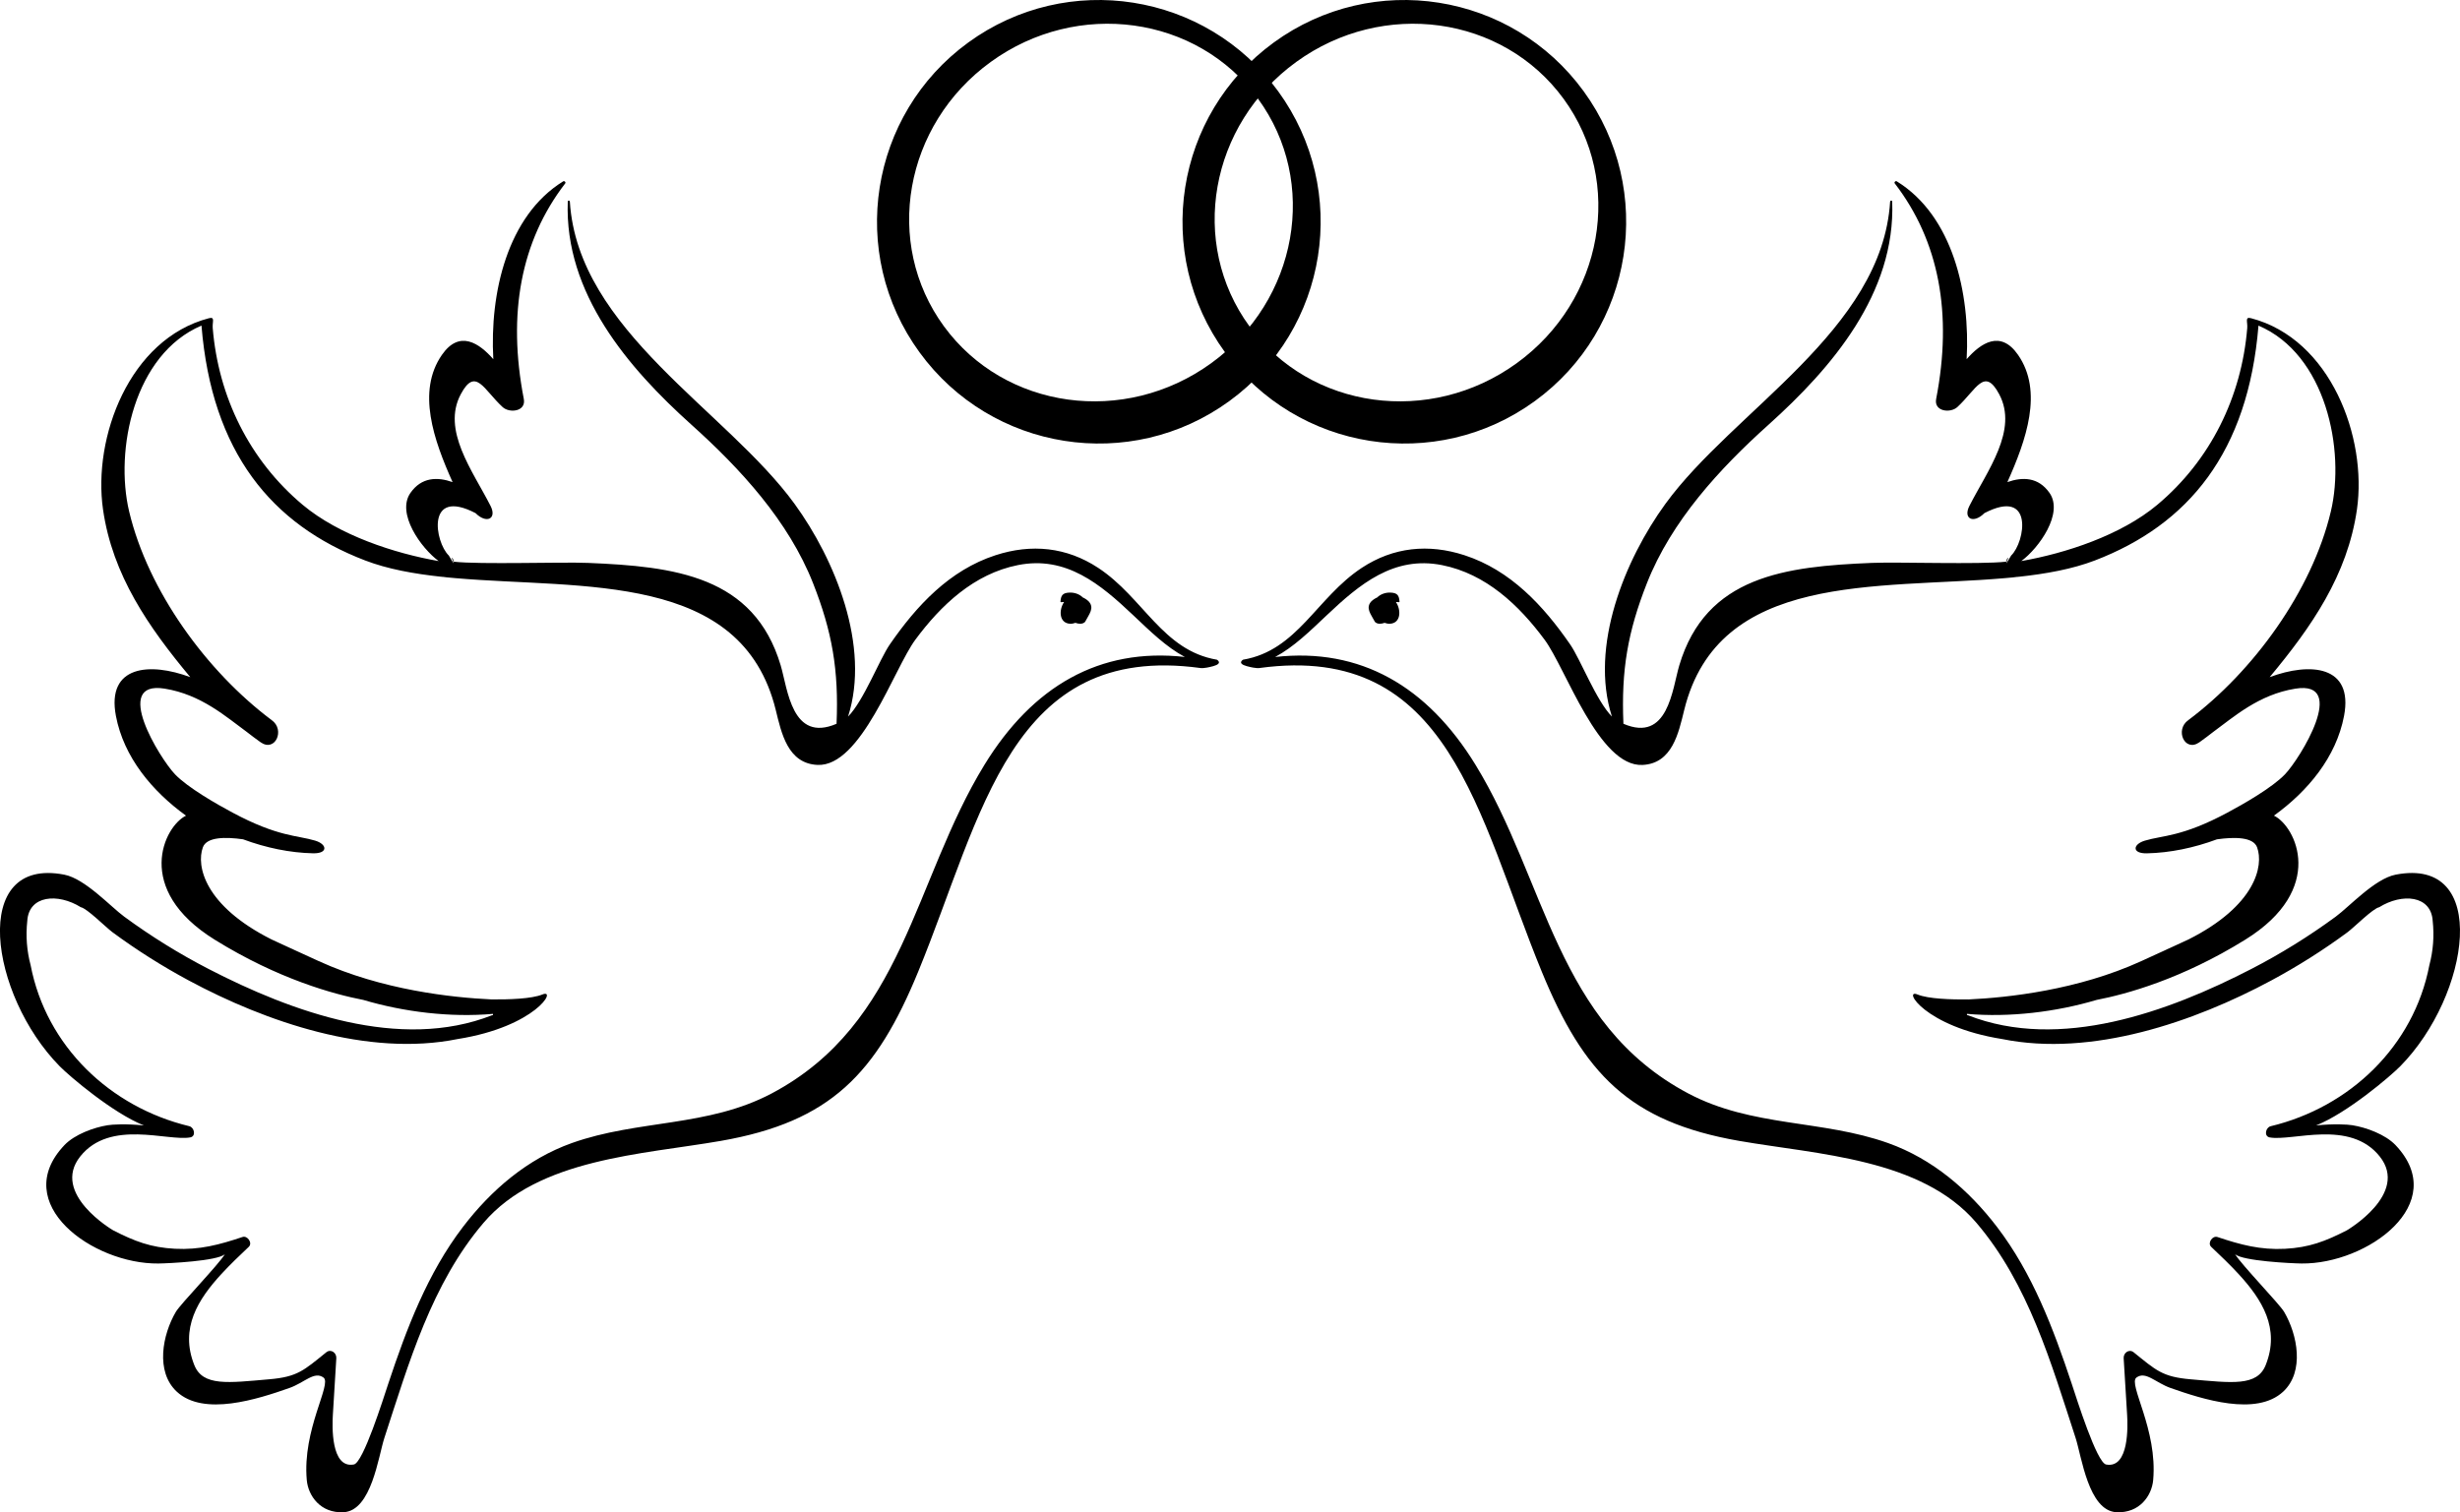
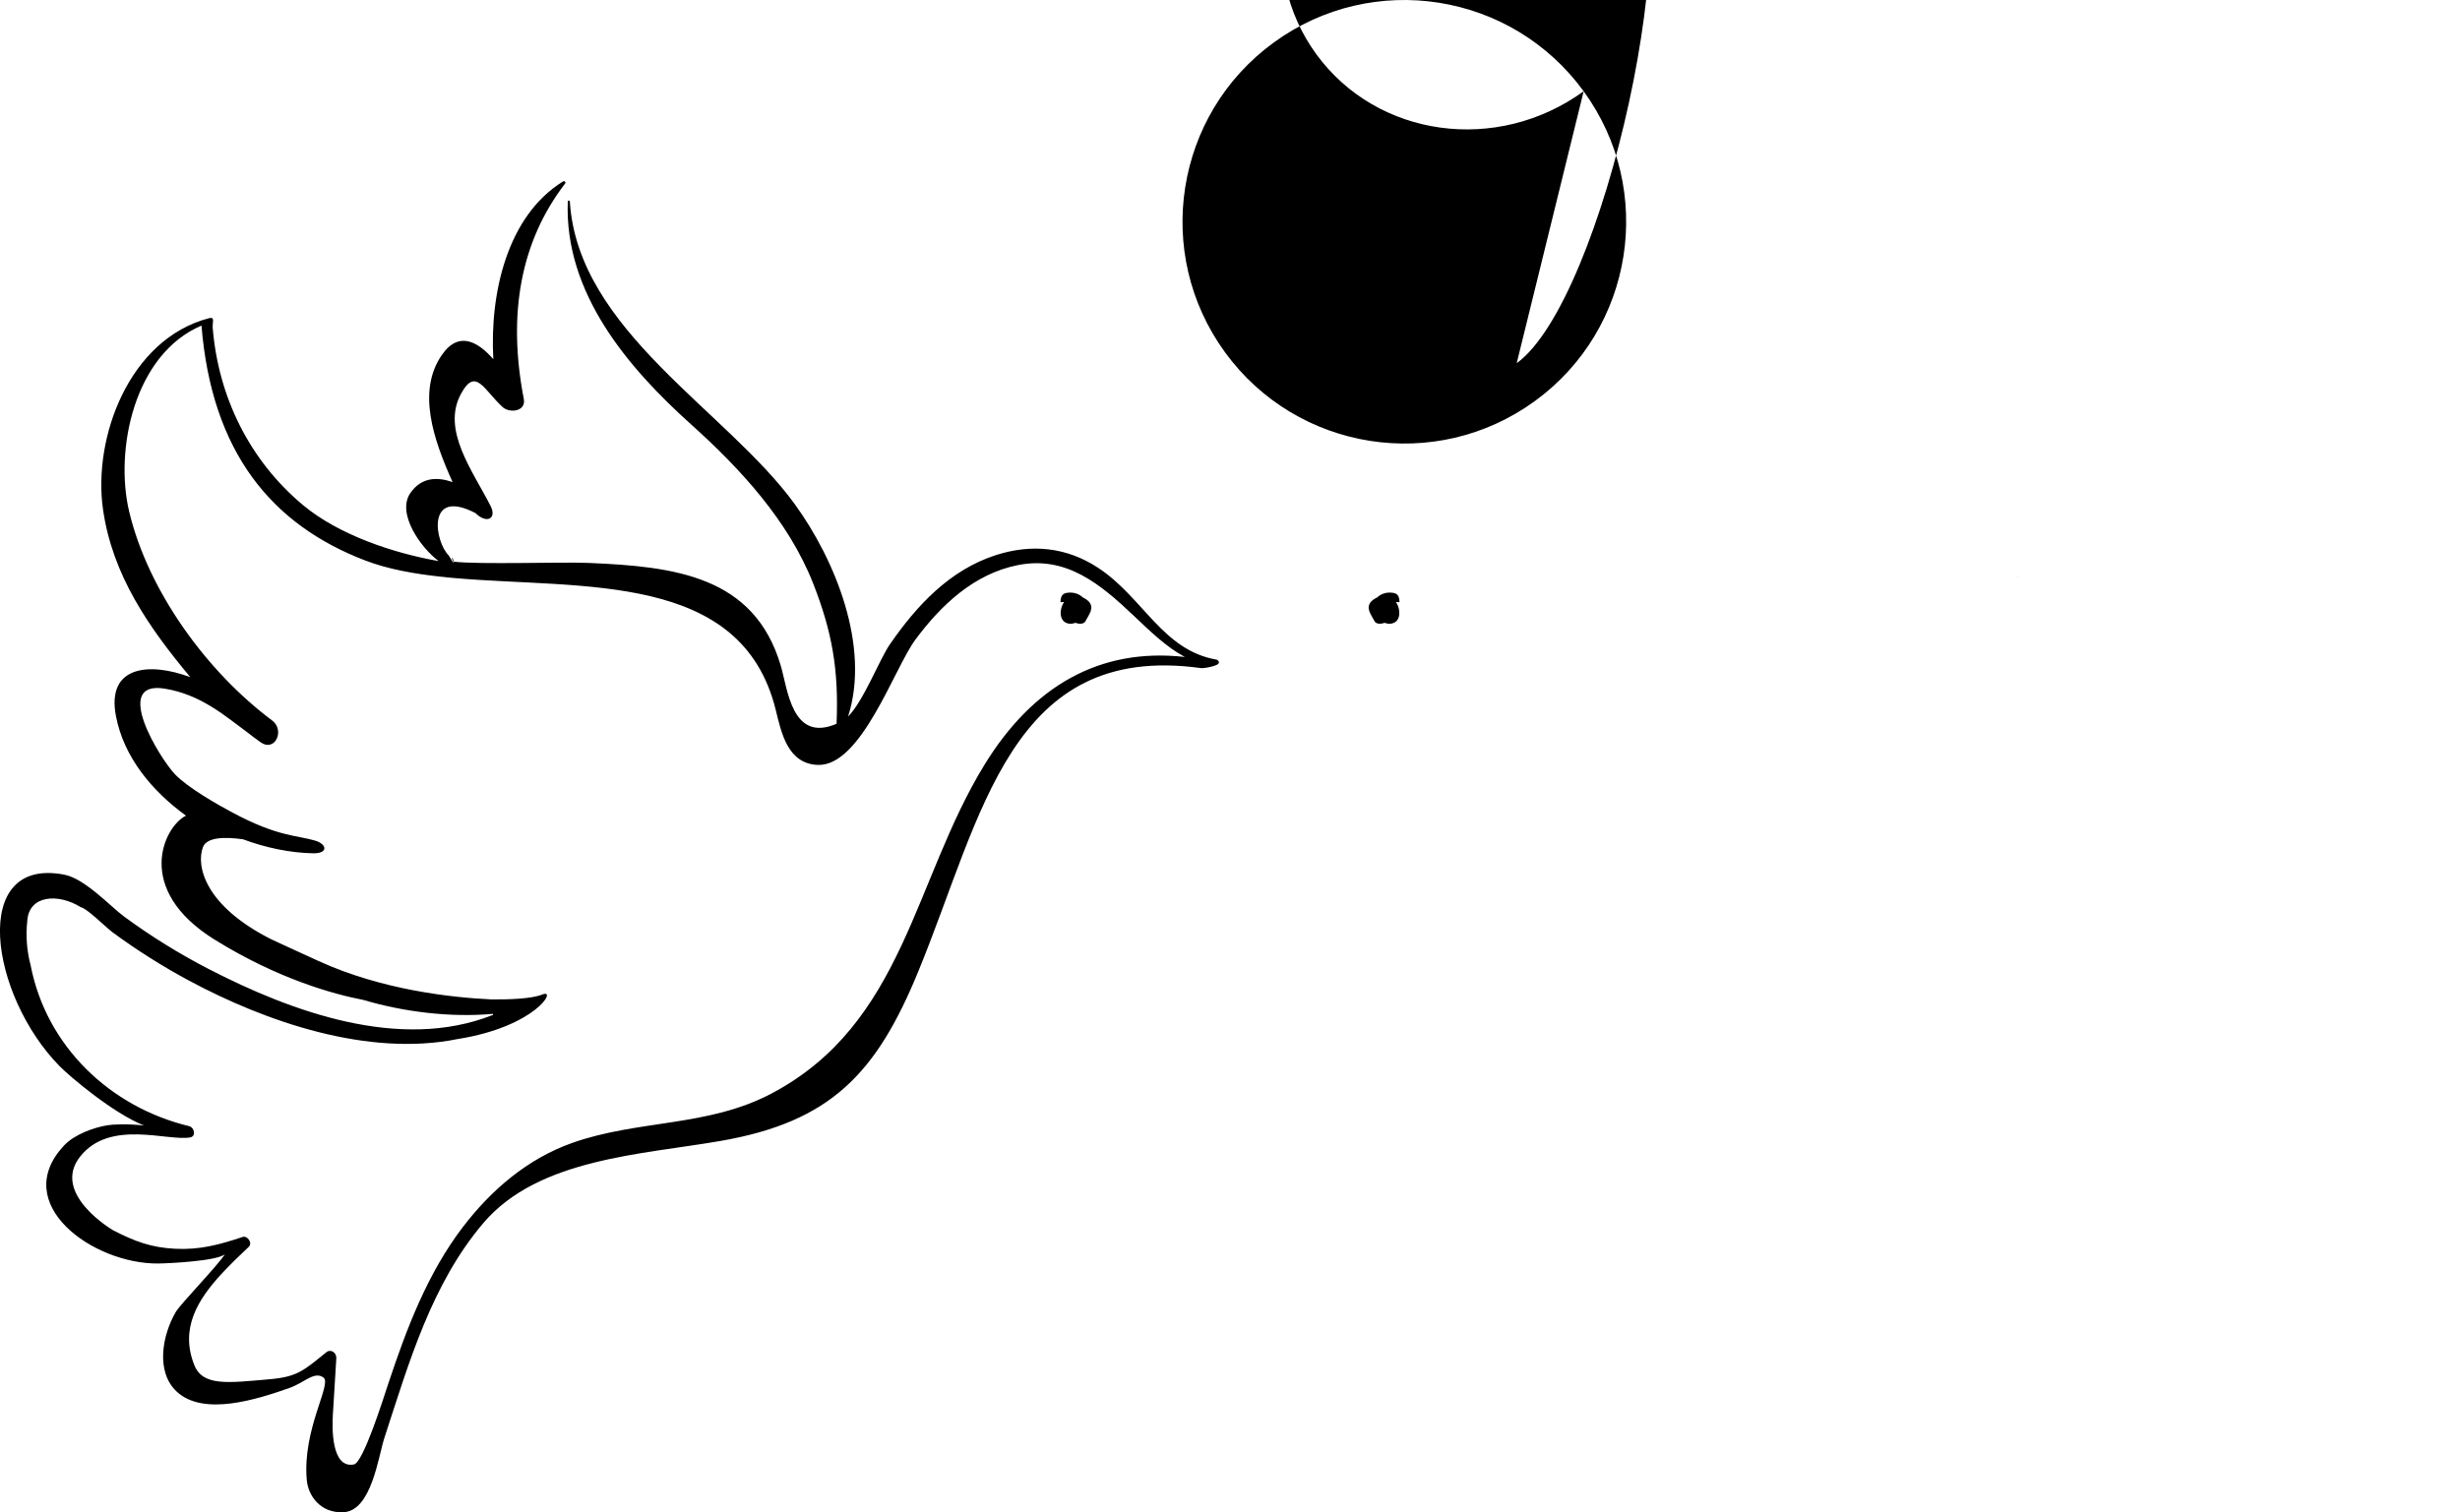
<svg xmlns="http://www.w3.org/2000/svg" version="1.1" id="Layer_1" x="0px" y="0px" width="283.465px" height="174.305px" viewBox="0 0 283.465 174.305" enable-background="new 0 0 283.465 174.305" xml:space="preserve">
  <g>
-     <path d="M147.282,10.519c-8.308-11.413-24.295-13.93-35.707-5.622c-11.413,8.308-13.93,24.295-5.622,35.707   c8.308,11.413,24.295,13.93,35.707,5.622C153.073,37.918,155.59,21.932,147.282,10.519z M139.565,41.864   c-9.994,7.243-23.781,5.34-30.793-4.251c-7.012-9.591-4.595-23.237,5.399-30.48s23.781-5.34,30.793,4.251   C151.977,20.975,149.559,34.621,139.565,41.864z" />
-     <path d="M182.485,10.519c-8.308-11.413-24.295-13.93-35.707-5.622c-11.413,8.308-13.93,24.295-5.622,35.707   c8.308,11.413,24.295,13.93,35.707,5.622C188.276,37.918,190.793,21.932,182.485,10.519z M174.769,41.864   c-9.994,7.243-23.781,5.34-30.793-4.251c-7.012-9.591-4.595-23.237,5.399-30.48s23.781-5.34,30.793,4.251   S184.763,34.621,174.769,41.864z" />
+     <path d="M182.485,10.519c-8.308-11.413-24.295-13.93-35.707-5.622c-11.413,8.308-13.93,24.295-5.622,35.707   c8.308,11.413,24.295,13.93,35.707,5.622C188.276,37.918,190.793,21.932,182.485,10.519z c-9.994,7.243-23.781,5.34-30.793-4.251c-7.012-9.591-4.595-23.237,5.399-30.48s23.781-5.34,30.793,4.251   S184.763,34.621,174.769,41.864z" />
  </g>
  <g>
    <path d="M50.975,66.495c-0.028-0.003-0.054-0.007-0.082-0.01C50.974,66.525,51.017,66.539,50.975,66.495z" />
    <path d="M140.226,76.038c-6.269-1.063-8.46-7.148-13.683-10.587c-3.639-2.397-7.691-2.799-11.83-1.455   c-5.305,1.723-9.098,5.816-12.181,10.283c-1.193,1.727-3.005,6.488-4.811,8.313c2.601-8.104-1.504-18.108-6.159-24.51   c-7.838-10.779-24.965-19.999-25.898-34.84c-0.009-0.147-0.234-0.172-0.24-0.011c-0.397,10.569,6.945,19.16,14.248,25.72   c5.642,5.067,11.188,11.093,14.015,18.268c2.198,5.58,2.975,9.988,2.708,16.205c-5.16,2.214-5.623-3.997-6.435-6.726   c-3.073-10.33-12.253-11.409-22.199-11.817c-3.063-0.126-12.424,0.201-15.469-0.141c-0.028-0.1-0.059-0.205-0.099-0.325   c-0.514-0.7,0.755,1.711-0.477-0.384c-1.615-1.549-2.656-7.863,3.081-4.888c1.265,1.267,2.487,0.651,1.729-0.834   c-2.086-4.087-5.641-8.725-3.429-12.873c1.7-3.187,2.628-0.536,4.814,1.479c0.811,0.748,2.727,0.514,2.447-0.929   c-1.9-9.812-0.355-18.187,4.781-24.861c0.084-0.109-0.093-0.316-0.236-0.228c-6.459,3.979-8.483,12.906-8.058,20.503   c-1.603-1.83-3.891-3.426-5.92-0.502c-2.929,4.22-0.942,9.823,1.226,14.67c-1.754-0.619-3.574-0.584-4.854,1.242   c-1.656,2.362,1.23,6.371,3.249,7.859c-5.084-0.885-11.485-2.976-15.668-6.483c-6.142-5.15-9.714-12.444-10.366-20.372   c-0.059-0.724,0.304-1.331-0.444-1.135c-9.178,2.407-13.388,13.754-12.198,22.04c1.089,7.581,5.256,13.566,10.057,19.33   c-4.642-1.736-9.68-1.374-8.57,4.47c0.905,4.764,4.181,8.68,8.076,11.493c-2.518,1.222-6.09,8.464,3.306,14.296   c7.353,4.564,13.777,6.299,17.118,6.942c4.684,1.391,10.039,2.044,14.951,1.609v0.14c-0.035,0.008-0.07,0.003-0.105,0.017   c-10.611,4.17-23.089-0.382-32.691-5.344c-3.382-1.748-6.628-3.764-9.697-6.017c-1.576-1.157-4.507-4.373-6.902-4.839   c-10.961-2.131-8.597,13.881-0.538,22.079c1.124,1.144,6.097,5.386,9.708,6.825c-2.103-0.213-3.622-0.114-4.183-0.025   c-1.609,0.256-3.811,1.067-4.976,2.293c-6.412,6.747,3.277,13.723,10.82,13.645c1.182-0.012,6.83-0.289,7.673-1.077   c-0.765,1.25-5.115,5.733-5.656,6.653c-1.542,2.625-2.373,6.885,0.108,9.193c3.102,2.885,9.315,0.865,12.964-0.416   c1.758-0.617,2.88-1.992,3.947-1.205c0.995,0.734-2.461,5.978-1.929,11.822c0.165,1.811,1.584,3.834,4.239,3.696   c3.225-0.167,4.007-6.443,4.7-8.561c2.819-8.623,5.417-17.741,11.427-24.793c6.335-7.434,18.291-7.866,27.358-9.447   c12.646-2.205,17.904-7.757,22.729-19.505c7.415-18.054,10.618-37.973,32.506-34.998c0,0,0.319,0.106,1.487-0.212   C140.97,76.463,140.226,76.038,140.226,76.038z M113.44,88.15c-8.187,13.346-9.261,29.814-24.531,37.886   c-7.357,3.889-15.402,2.999-23.017,5.713c-5.112,1.822-9.285,5.398-12.547,9.668c-4.091,5.355-6.49,11.707-8.597,18.043   c-0.588,1.769-2.893,9.135-3.974,9.336c-2.679,0.498-2.491-4.519-2.421-5.684c0.13-2.187,0.264-4.375,0.4-6.562   c0.039-0.624-0.625-1.112-1.157-0.684c-2.581,2.077-3.29,2.828-6.551,3.109c-4.745,0.41-7.664,0.842-8.655-1.634   c-1.697-4.243,0.437-7.583,3.126-10.504c1.005-1.092,2.076-2.11,3.152-3.129c0.46-0.436-0.15-1.325-0.724-1.132   c-2.665,0.894-4.943,1.504-7.784,1.357c-2.771-0.142-4.65-0.859-7.119-2.125c0,0-7.229-4.208-3.792-8.52   c3.437-4.312,10.049-1.719,12.667-2.19c0.71-0.127,0.474-1.152-0.105-1.292c-9.108-2.19-16.486-9.209-18.284-18.563   c-0.442-1.665-0.57-3.362-0.385-5.092c0.177-2.966,3.524-3.232,6.168-1.586c0.729,0.141,2.873,2.312,3.669,2.899   c2.79,2.057,5.721,3.908,8.774,5.549c8.83,4.745,20.637,8.848,31.003,6.745c8.99-1.431,11.487-5.85,9.75-5.135   c-1.242,0.511-3.901,0.591-5.877,0.571c-4.555-0.212-12.594-1.08-19.895-4.412c-1.091-0.498-2.033-0.929-2.901-1.328l-0.054-0.032   c-0.119-0.048-0.221-0.099-0.338-0.148c-0.821-0.377-1.534-0.706-2.168-1c-7.709-3.887-8.683-8.477-7.896-10.615   c0.445-1.207,2.617-1.206,4.627-0.92c2.649,0.985,5.414,1.557,8.069,1.613c1.747,0.037,1.644-1.038,0.241-1.461   c-2.078-0.626-4.278-0.419-9.525-3.232c-1.812-0.968-5.149-2.868-6.634-4.422c-1.724-1.805-7.314-10.845-1.191-9.865   c4.252,0.68,7.143,3.3,9.452,4.976c0.525,0.411,1.059,0.812,1.604,1.2c1.695,1.204,2.87-1.439,1.278-2.552   c-7.481-5.6-14.237-14.879-16.416-24.036c-1.691-7.108,0.57-18.128,8.334-21.432c1.19,14.601,8.078,22.941,18.86,27.072   c2.591,0.993,5.598,1.538,8.812,1.883c-0.008-0.004-0.018-0.009-0.026-0.014c0.333,0.065,0.817,0.092,1.633,0.171   c14.693,1.275,32.973-0.776,36.898,15.209c0.651,2.651,1.373,6.154,4.801,6.317c5.027,0.24,8.832-11.121,11.274-14.422   c2.951-3.99,6.76-7.599,11.823-8.609c5.579-1.112,9.535,2.23,13.273,5.763c1.968,1.86,3.803,3.667,5.963,4.825   C126.688,74.622,118.989,79.105,113.44,88.15z" />
    <path d="M125.273,69.17c-0.044-0.048-0.099-0.082-0.155-0.117c-0.11-0.075-0.224-0.138-0.346-0.19   c-0.394-0.39-0.971-0.582-1.525-0.561c-0.818,0.03-0.991,0.333-1.049,1.035c-0.006,0.073,0.084,0.089,0.135,0.071   c0.056-0.02,0.168-0.016,0.278-0.013c-0.617,0.909-0.58,2.425,0.682,2.498c0.219,0.013,0.428-0.035,0.629-0.105   c0.183,0.065,0.373,0.111,0.569,0.107c0.199-0.003,0.474-0.081,0.574-0.277c0.414-0.811,1.116-1.56,0.34-2.347   C125.365,69.23,125.315,69.205,125.273,69.17z" />
  </g>
  <g>
    <path d="M232.49,66.495c0.028-0.003,0.054-0.007,0.082-0.01C232.491,66.525,232.447,66.539,232.49,66.495z" />
-     <path d="M143.663,76.781c1.169,0.319,1.487,0.212,1.487,0.212c21.888-2.975,25.091,16.944,32.506,34.998   c4.825,11.748,10.083,17.3,22.729,19.505c9.067,1.581,21.022,2.013,27.358,9.447c6.009,7.052,8.608,16.17,11.427,24.793   c0.693,2.119,1.475,8.394,4.7,8.561c2.655,0.137,4.074-1.885,4.239-3.696c0.531-5.844-2.924-11.088-1.929-11.822   c1.067-0.787,2.189,0.588,3.947,1.205c3.649,1.281,9.862,3.301,12.964,0.416c2.481-2.308,1.65-6.567,0.108-9.193   c-0.541-0.92-4.891-5.403-5.656-6.653c0.843,0.788,6.491,1.065,7.673,1.077c7.542,0.078,17.232-6.898,10.82-13.645   c-1.165-1.226-3.367-2.037-4.976-2.293c-0.561-0.089-2.08-0.188-4.183,0.025c3.611-1.439,8.583-5.681,9.708-6.825   c8.059-8.198,10.423-24.209-0.538-22.079c-2.396,0.466-5.327,3.681-6.902,4.839c-3.068,2.253-6.315,4.27-9.697,6.017   c-9.602,4.962-22.08,9.514-32.691,5.344c-0.035-0.014-0.07-0.009-0.105-0.017v-0.14c4.912,0.435,10.267-0.218,14.951-1.609   c3.341-0.643,9.765-2.378,17.118-6.942c9.397-5.832,5.825-13.074,3.306-14.296c3.895-2.813,7.17-6.729,8.076-11.493   c1.11-5.844-3.928-6.206-8.57-4.47c4.802-5.764,8.968-11.75,10.057-19.33c1.19-8.286-3.02-19.633-12.198-22.04   c-0.748-0.196-0.385,0.411-0.444,1.135c-0.652,7.928-4.223,15.222-10.366,20.372c-4.183,3.507-10.584,5.598-15.668,6.483   c2.019-1.488,4.905-5.496,3.249-7.859c-1.28-1.826-3.1-1.86-4.854-1.242c2.169-4.847,4.155-10.45,1.226-14.67   c-2.029-2.924-4.317-1.328-5.92,0.502c0.426-7.597-1.599-16.524-8.058-20.503c-0.143-0.088-0.319,0.119-0.236,0.228   c5.136,6.674,6.681,15.049,4.781,24.861c-0.279,1.443,1.636,1.677,2.448,0.929c2.186-2.015,3.114-4.666,4.814-1.479   c2.212,4.147-1.343,8.785-3.429,12.873c-0.757,1.484,0.464,2.101,1.729,0.834c5.738-2.975,4.696,3.338,3.081,4.888   c-1.232,2.094,0.038-0.316-0.477,0.384c-0.039,0.12-0.071,0.225-0.099,0.325c-3.045,0.342-12.406,0.015-15.469,0.141   c-9.945,0.409-19.125,1.488-22.198,11.817c-0.812,2.728-1.275,8.939-6.435,6.726c-0.267-6.218,0.51-10.625,2.708-16.205   c2.826-7.175,8.373-13.201,14.015-18.268c7.303-6.56,14.645-15.151,14.248-25.72c-0.006-0.161-0.231-0.136-0.24,0.011   c-0.933,14.841-18.06,24.06-25.898,34.84c-4.655,6.402-8.76,16.406-6.159,24.51c-1.806-1.825-3.618-6.585-4.811-8.313   c-3.084-4.467-6.877-8.56-12.182-10.283c-4.138-1.344-8.191-0.942-11.83,1.455c-5.223,3.44-7.414,9.525-13.683,10.587   C143.238,76.038,142.494,76.463,143.663,76.781z M146.933,75.725c2.16-1.158,3.995-2.965,5.963-4.825   c3.738-3.532,7.693-6.875,13.273-5.763c5.063,1.009,8.871,4.619,11.823,8.609c2.442,3.301,6.247,14.663,11.274,14.422   c3.427-0.164,4.15-3.666,4.801-6.317c3.925-15.985,22.205-13.934,36.898-15.209c0.816-0.079,1.3-0.106,1.633-0.171   c-0.008,0.004-0.019,0.01-0.026,0.014c3.214-0.346,6.221-0.891,8.812-1.883c10.782-4.131,17.67-12.47,18.86-27.072   c7.764,3.304,10.026,14.324,8.335,21.432c-2.179,9.157-8.935,18.435-16.416,24.036c-1.592,1.112-0.417,3.756,1.278,2.552   c0.546-0.388,1.079-0.789,1.604-1.2c2.309-1.676,5.199-4.296,9.452-4.976c6.123-0.98,0.534,8.061-1.191,9.865   c-1.485,1.554-4.822,3.454-6.634,4.422c-5.247,2.813-7.447,2.606-9.525,3.232c-1.403,0.423-1.506,1.498,0.241,1.461   c2.655-0.056,5.42-0.628,8.069-1.613c2.01-0.286,4.183-0.287,4.627,0.92c0.788,2.138-0.187,6.728-7.896,10.615   c-0.634,0.293-1.347,0.623-2.168,1c-0.117,0.049-0.219,0.099-0.338,0.148l-0.054,0.032c-0.867,0.398-1.81,0.83-2.901,1.328   c-7.302,3.332-15.34,4.2-19.895,4.412c-1.976,0.02-4.635-0.059-5.877-0.571c-1.737-0.715,0.76,3.704,9.75,5.135   c10.366,2.103,22.173-2,31.003-6.745c3.053-1.641,5.985-3.491,8.774-5.549c0.796-0.587,2.94-2.758,3.669-2.899   c2.644-1.646,5.991-1.381,6.168,1.586c0.185,1.73,0.057,3.427-0.385,5.092c-1.798,9.354-9.176,16.373-18.284,18.563   c-0.579,0.139-0.815,1.164-0.105,1.292c2.618,0.471,9.23-2.122,12.667,2.19c3.437,4.312-3.792,8.52-3.792,8.52   c-2.469,1.266-4.348,1.983-7.119,2.125c-2.841,0.147-5.119-0.463-7.784-1.357c-0.574-0.193-1.184,0.696-0.724,1.132   c1.076,1.019,2.147,2.038,3.152,3.129c2.69,2.922,4.824,6.262,3.127,10.504c-0.991,2.476-3.91,2.044-8.655,1.634   c-3.26-0.281-3.97-1.033-6.551-3.109c-0.531-0.428-1.196,0.06-1.157,0.684c0.136,2.187,0.27,4.374,0.4,6.562   c0.069,1.165,0.258,6.181-2.421,5.684c-1.082-0.201-3.386-7.567-3.974-9.336c-2.107-6.336-4.506-12.688-8.597-18.043   c-3.263-4.27-7.435-7.846-12.547-9.668c-7.615-2.714-15.66-1.824-23.017-5.713c-15.27-8.072-16.343-24.54-24.531-37.886   C164.476,79.105,156.777,74.622,146.933,75.725z" />
    <path d="M158.192,69.17c0.044-0.048,0.099-0.082,0.155-0.117c0.11-0.075,0.224-0.138,0.346-0.19   c0.394-0.39,0.971-0.582,1.525-0.561c0.818,0.03,0.991,0.333,1.049,1.035c0.006,0.073-0.084,0.089-0.135,0.071   c-0.056-0.02-0.168-0.016-0.278-0.013c0.617,0.909,0.58,2.425-0.682,2.498c-0.219,0.013-0.428-0.035-0.629-0.105   c-0.183,0.065-0.373,0.111-0.569,0.107c-0.199-0.003-0.474-0.081-0.574-0.277c-0.414-0.811-1.116-1.56-0.341-2.347   C158.099,69.23,158.15,69.205,158.192,69.17z" />
  </g>
</svg>